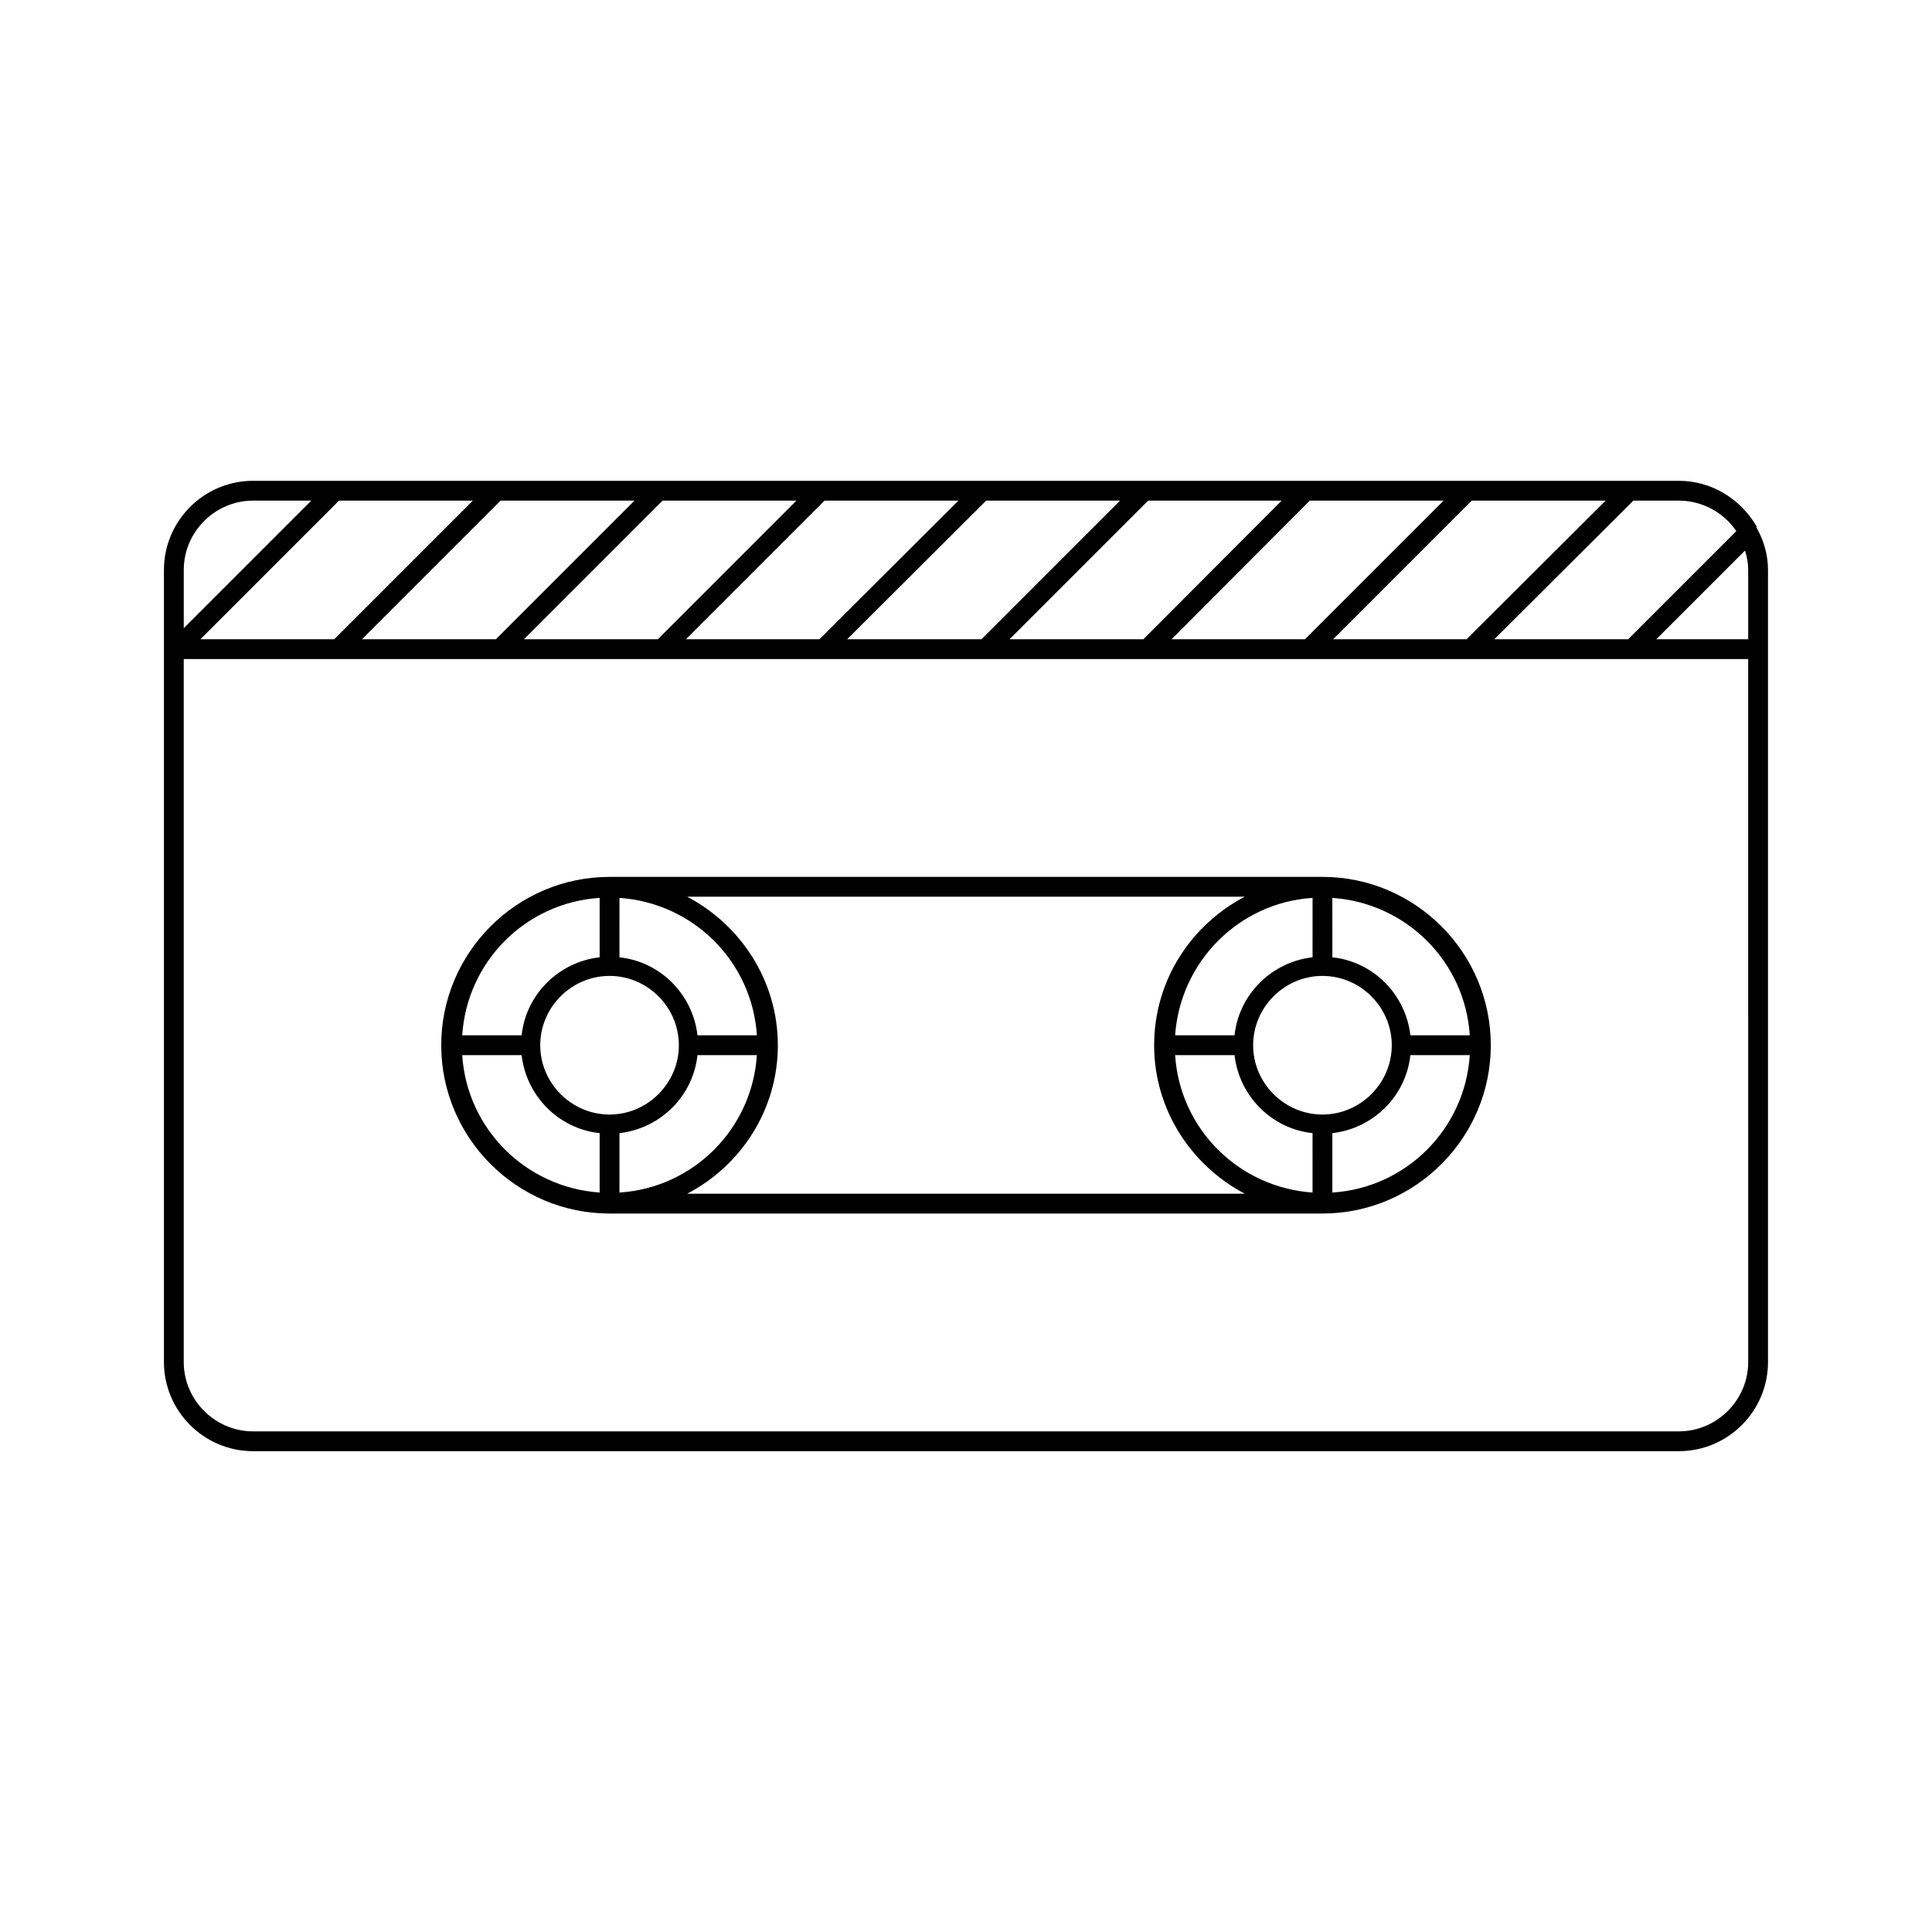
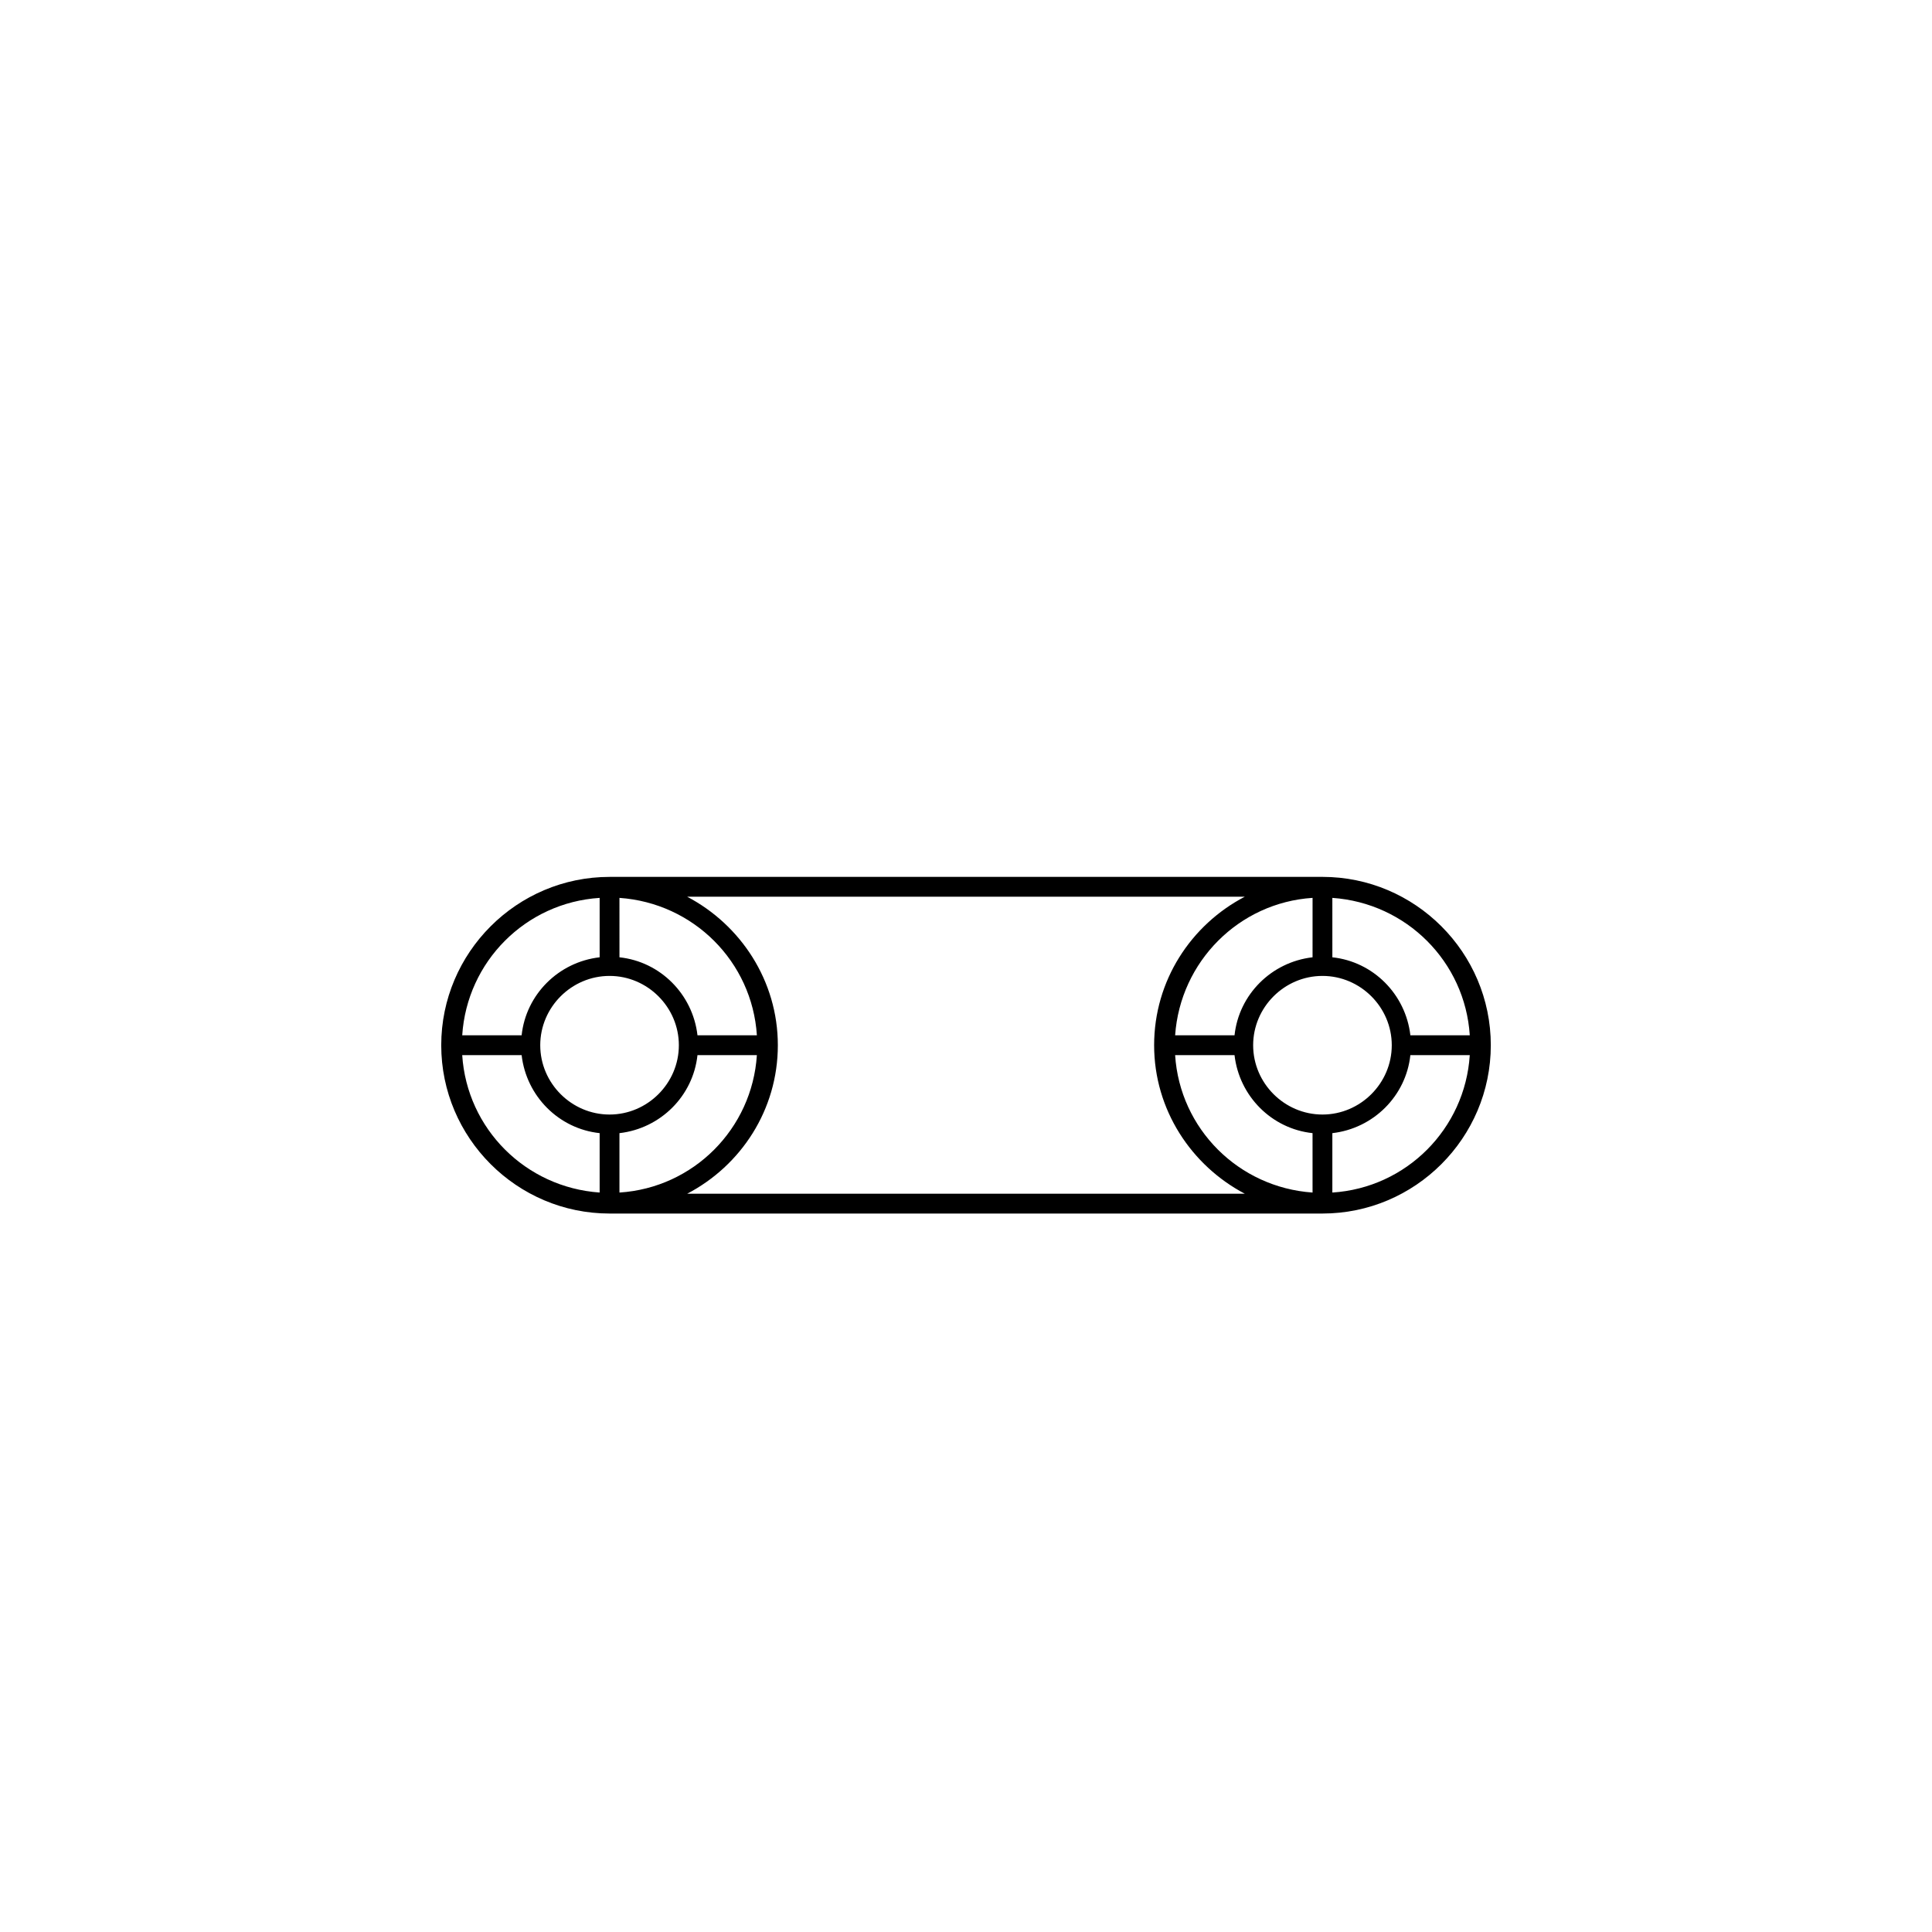
<svg xmlns="http://www.w3.org/2000/svg" fill="#000000" width="800px" height="800px" version="1.1" viewBox="144 144 512 512">
  <g>
    <path d="m305.54 465.6h188.93c24.562 0 44.609-20.047 44.609-44.609s-20.047-44.609-44.609-44.609l-188.93 0.004c-24.562 0-44.609 20.047-44.609 44.609 0 24.559 20.047 44.605 44.609 44.605zm186.3-5.562c-19.629-1.363-35.16-16.898-36.422-36.422h15.742c1.258 10.914 9.867 19.523 20.676 20.676zm5.246 0v-15.742c10.914-1.258 19.523-9.867 20.676-20.676h15.742c-1.254 19.52-16.789 35.16-36.418 36.418zm0-78.09c19.629 1.363 35.16 16.898 36.422 36.422h-15.742c-1.258-10.914-9.867-19.523-20.676-20.676zm15.746 39.047c0 10.078-8.293 18.367-18.367 18.367-10.078 0-18.367-8.293-18.367-18.367 0-10.078 8.293-18.367 18.367-18.367 10.074-0.004 18.367 8.289 18.367 18.367zm-20.992-23.305c-10.914 1.258-19.523 9.867-20.676 20.676h-15.742c1.363-19.523 16.898-35.16 36.422-36.422zm-17.949-16.059c-14.273 7.453-24.035 22.25-24.035 39.359s9.867 31.906 24.035 39.359l-147.79 0.004c14.273-7.453 24.035-22.25 24.035-39.359 0-17.109-9.867-31.906-24.035-39.359zm-165.73 78.406v-15.742c10.914-1.258 19.523-9.867 20.676-20.676h15.742c-1.258 19.52-16.793 35.16-36.418 36.418zm0-78.09c19.629 1.363 35.16 16.898 36.422 36.422h-15.742c-1.258-10.914-9.867-19.523-20.676-20.676zm15.742 39.047c0 10.078-8.293 18.367-18.367 18.367-10.078 0-18.367-8.293-18.367-18.367 0-10.078 8.293-18.367 18.367-18.367 10.074-0.004 18.367 8.289 18.367 18.367zm-20.992-39.047v15.742c-10.914 1.258-19.523 9.867-20.676 20.676h-15.742c1.258-19.52 16.789-35.16 36.418-36.418zm-20.676 41.668c1.258 10.914 9.867 19.523 20.676 20.676v15.742c-19.629-1.363-35.16-16.898-36.422-36.422z" />
-     <path d="m609.39 283.28c-0.105 0-0.105 0 0 0-4.199-7.031-11.754-11.859-20.469-11.859h-377.86c-13.016 0-23.617 10.602-23.617 23.617v209.92c0 13.016 10.602 23.617 23.617 23.617h377.86c13.016 0 23.617-10.602 23.617-23.617v-209.92c0-4.094-1.156-7.871-3.043-11.23 0-0.211 0-0.422-0.105-0.527zm-20.469-6.609c6.297 0 11.965 3.254 15.219 8.082l-28.652 28.652h-35.477l36.84-36.734zm-19.418 0-36.84 36.734h-35.371l36.734-36.734zm-42.926 0-36.734 36.734h-35.371l36.633-36.734zm-42.93 0-36.633 36.734h-35.477l36.734-36.734zm-42.824 0-36.734 36.734h-35.582l36.84-36.734zm-42.824 0-36.84 36.734h-35.371l36.734-36.734zm-42.93 0-36.734 36.734h-35.477l36.734-36.734zm-42.926 0-36.734 36.734h-35.48l36.734-36.734zm-42.824 0-36.734 36.734h-35.48l36.734-36.734zm-76.621 18.367c0-10.078 8.293-18.367 18.367-18.367h15.43l-33.797 33.797zm414.59 209.92c0 10.078-8.293 18.367-18.367 18.367l-377.86 0.004c-10.078 0-18.367-8.293-18.367-18.367v-186.31h414.59zm0-191.55h-24.352l23.512-23.512c0.523 1.68 0.84 3.359 0.84 5.144z" />
  </g>
</svg>